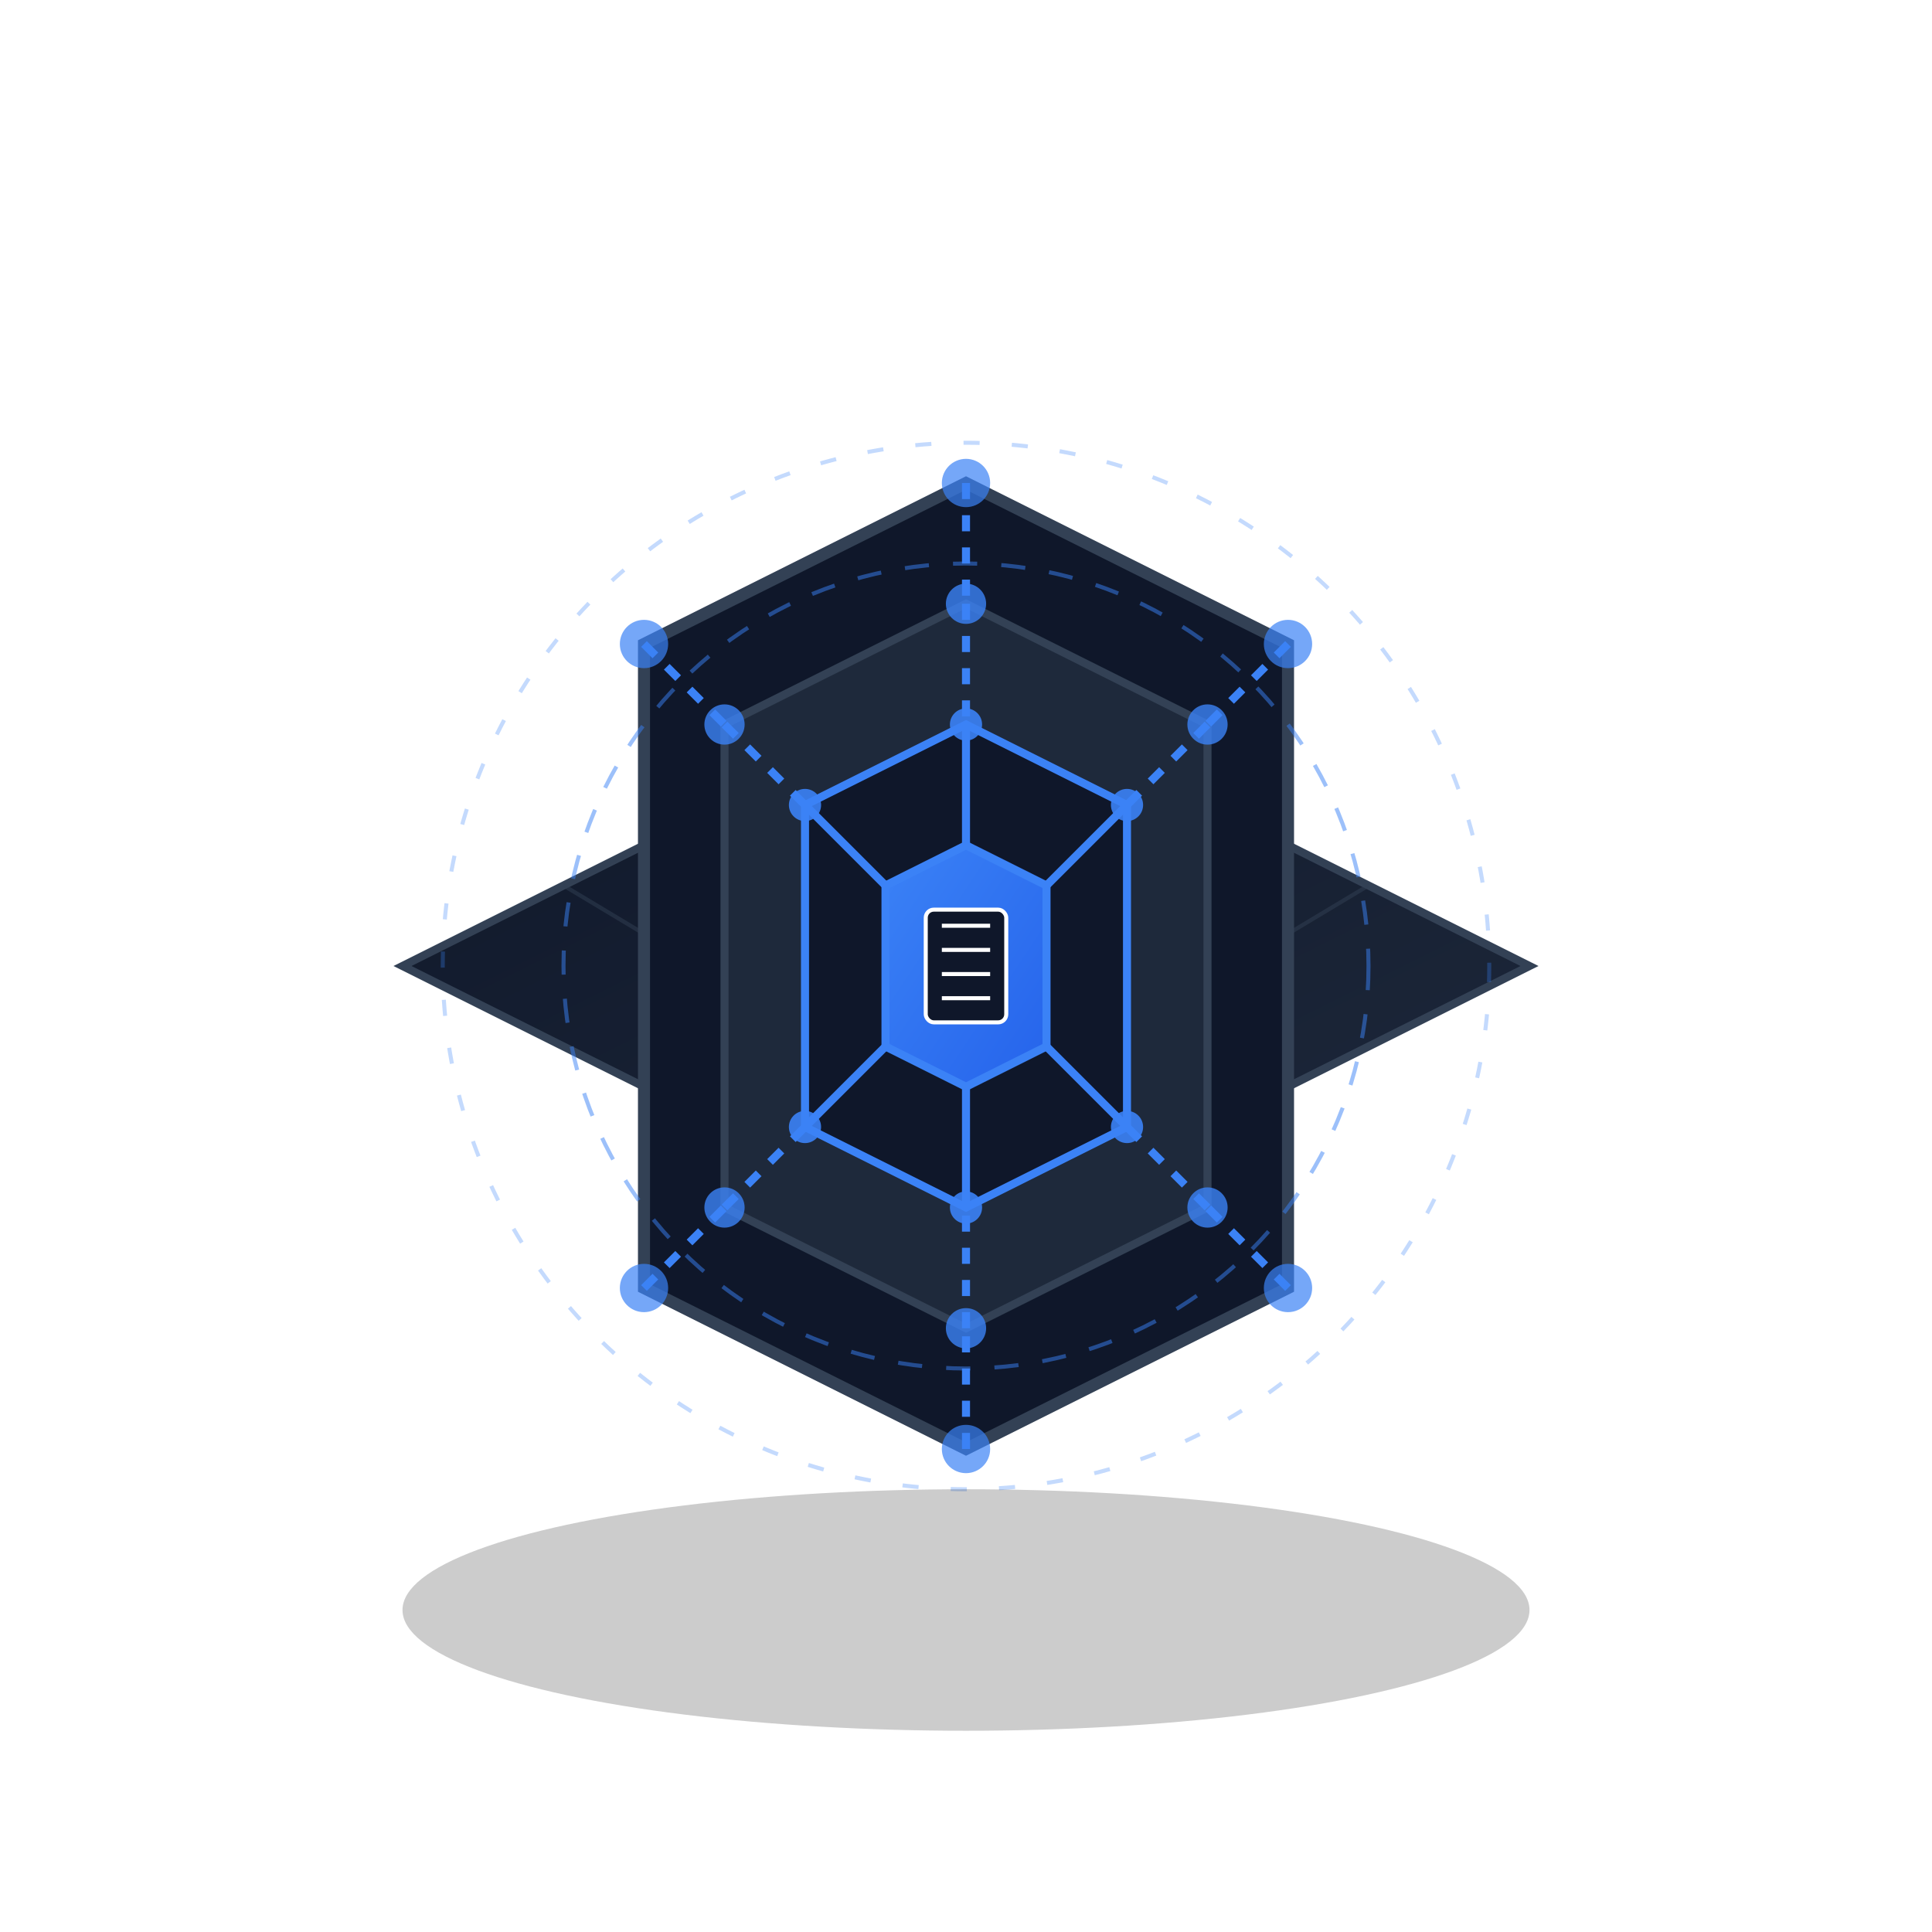
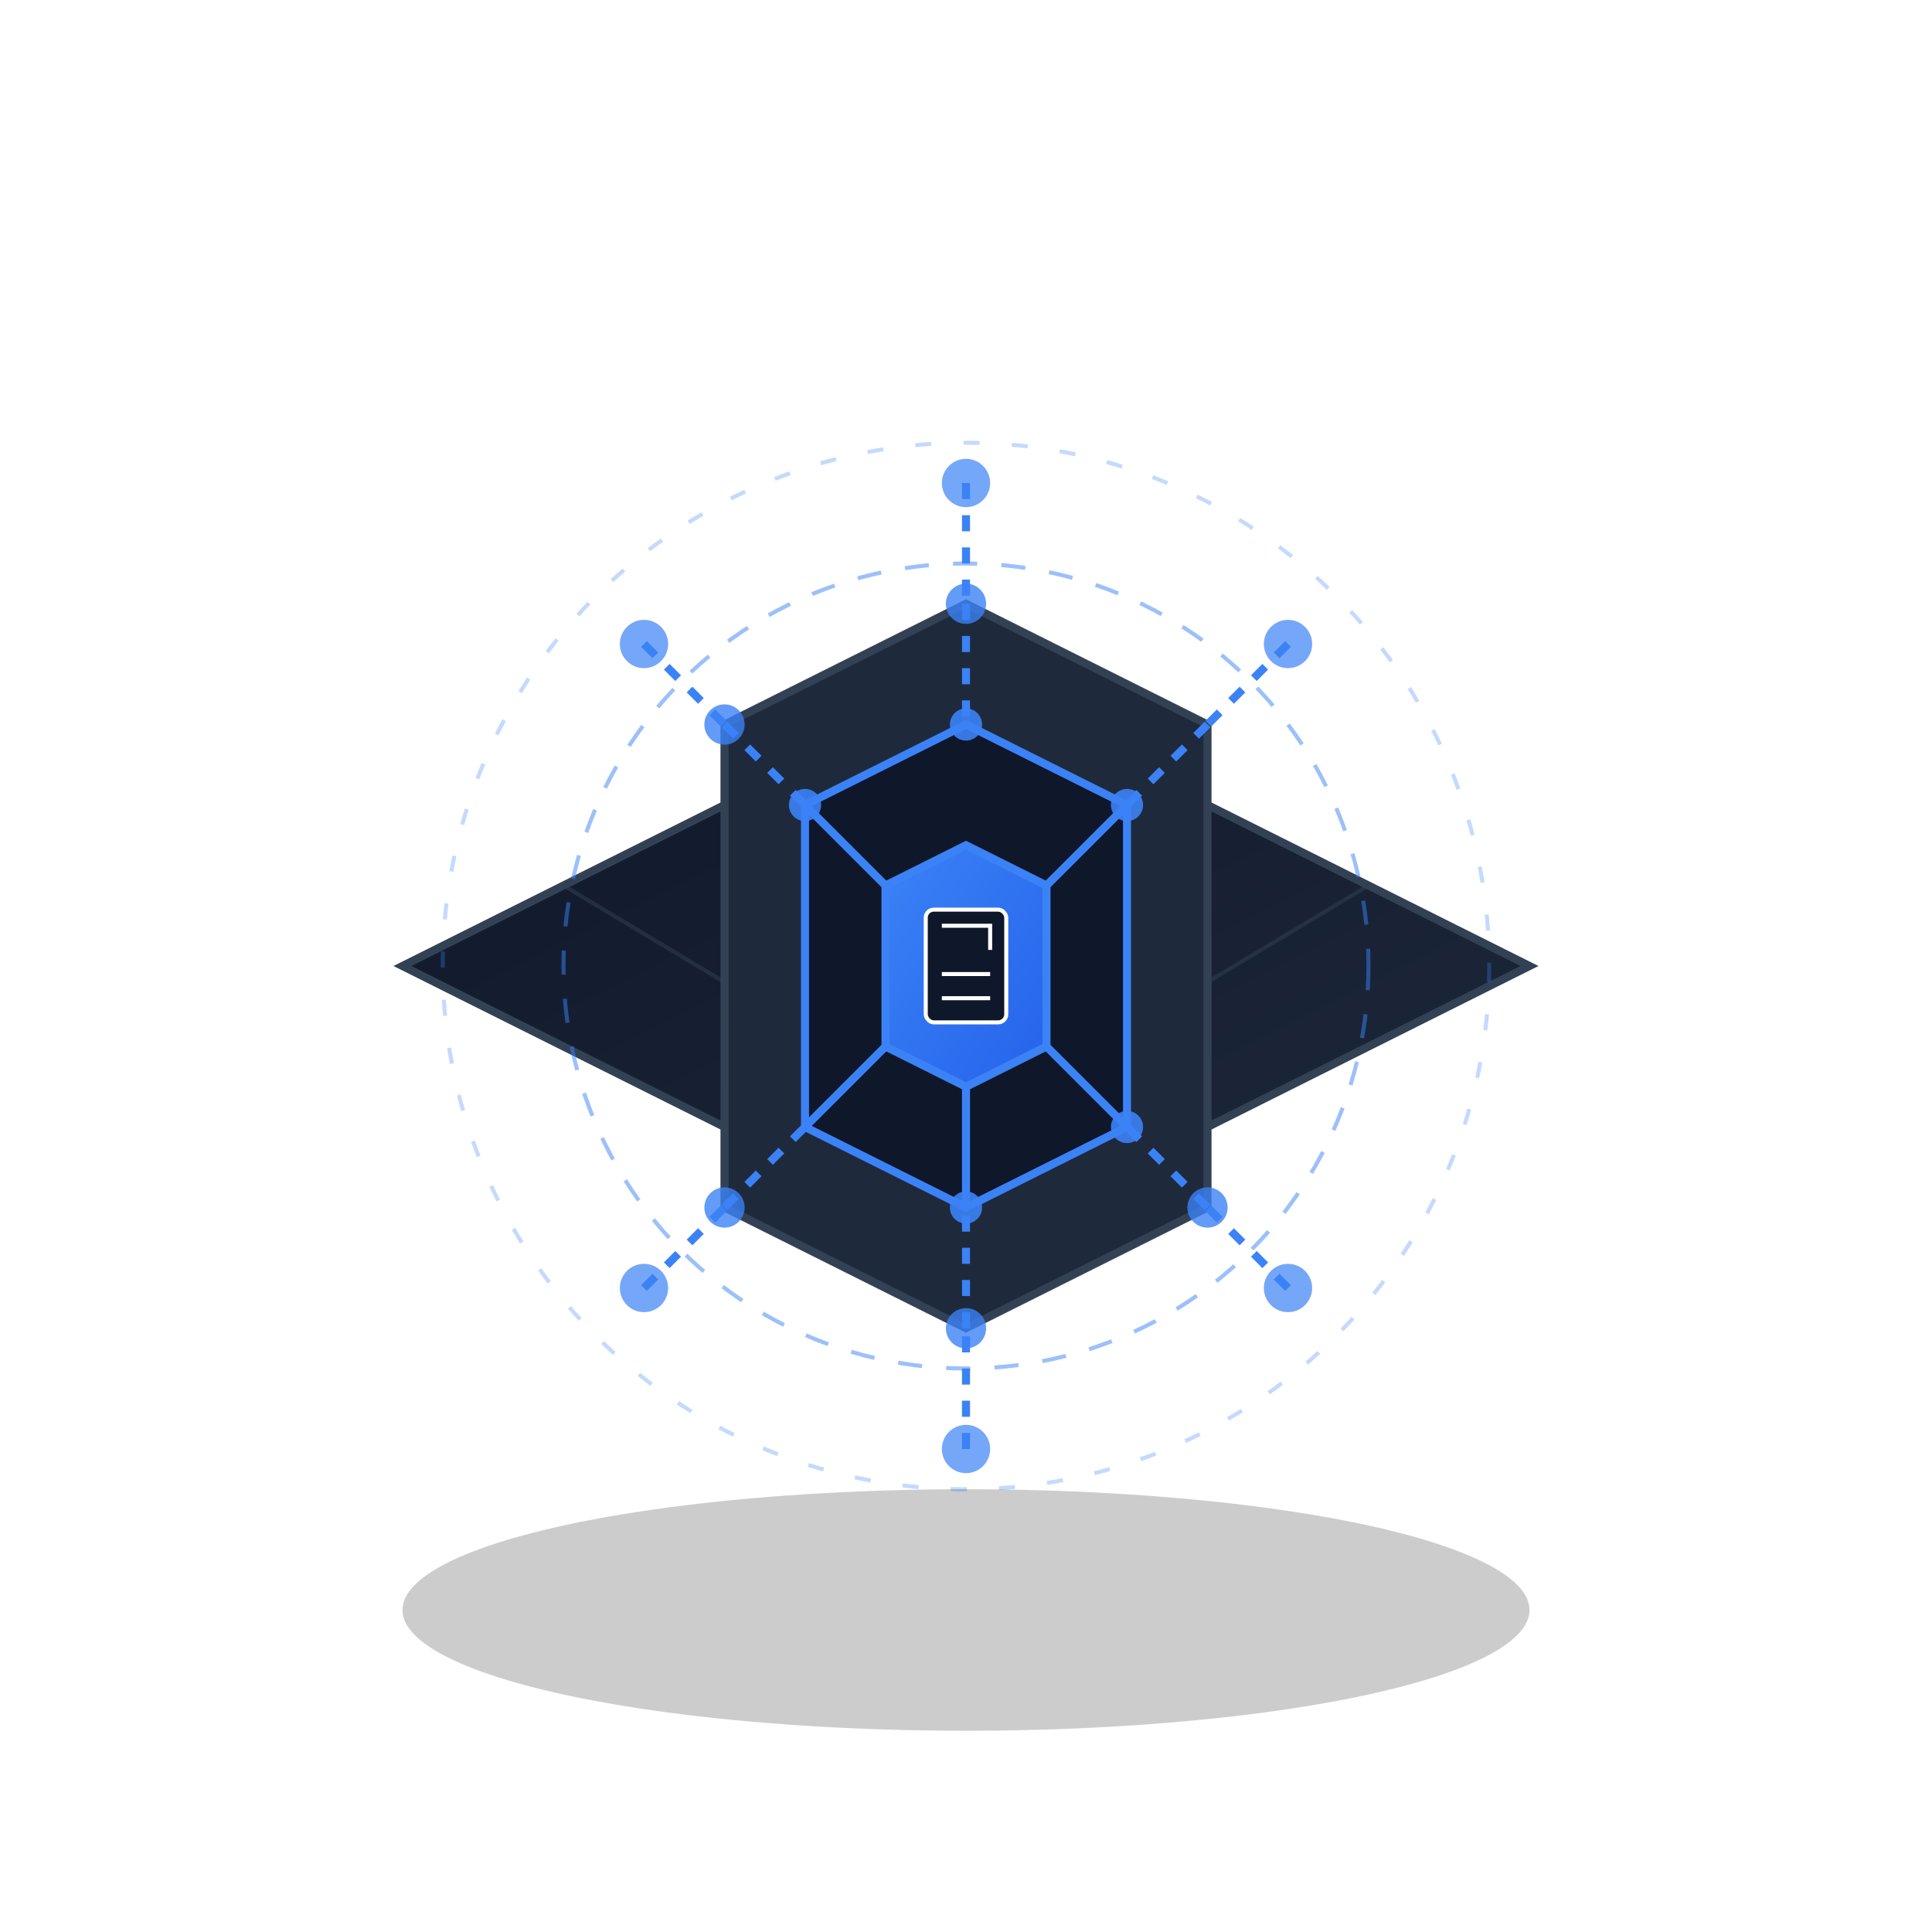
<svg xmlns="http://www.w3.org/2000/svg" width="240" height="240" viewBox="0 0 240 240" fill="none">
  <defs>
    <linearGradient id="darkGradient" x1="0%" y1="0%" x2="100%" y2="100%">
      <stop offset="0%" stop-color="#0F172A" />
      <stop offset="100%" stop-color="#1E293B" />
    </linearGradient>
    <linearGradient id="blueGradient" x1="0%" y1="0%" x2="100%" y2="100%">
      <stop offset="0%" stop-color="#3B82F6" />
      <stop offset="100%" stop-color="#2563EB" />
    </linearGradient>
    <filter id="glow" x="-20%" y="-20%" width="140%" height="140%">
      <feGaussianBlur stdDeviation="3" result="blur" />
      <feComposite in="SourceGraphic" in2="blur" operator="over" />
    </filter>
  </defs>
  <g transform="translate(120, 140)">
    <path d="M-70,-20 L0,-55 L70,-20 L0,15 Z" fill="url(#darkGradient)" stroke="#334155" stroke-width="1" />
    <path d="M-50,-30 L0,-55 M-30,-40 L0,-55 M-10,-50 L0,-55 M10,-50 L0,-55 M30,-40 L0,-55 M50,-30 L0,-55" stroke="#334155" stroke-width="0.5" opacity="0.5" />
    <path d="M-50,-30 L0,0 M-30,-40 L0,0 M-10,-50 L0,0 M10,-50 L0,0 M30,-40 L0,0 M50,-30 L0,0" stroke="#334155" stroke-width="0.5" opacity="0.5" />
  </g>
  <g transform="translate(120, 120)">
-     <path d="M0,-60 L40,-40 L40,40 L0,60 L-40,40 L-40,-40 Z" fill="#0F172A" stroke="#334155" stroke-width="1.5" />
    <path d="M0,-45 L30,-30 L30,30 L0,45 L-30,30 L-30,-30 Z" fill="#1E293B" stroke="#334155" stroke-width="1" />
    <path d="M0,-30 L20,-20 L20,20 L0,30 L-20,20 L-20,-20 Z" fill="#0F172A" stroke="#3B82F6" stroke-width="1" />
    <path d="M0,-15 L10,-10 L10,10 L0,15 L-10,10 L-10,-10 Z" fill="url(#blueGradient)" filter="url(#glow)" />
    <path d="M0,-15 L10,-10 L10,10 L0,15 L-10,10 L-10,-10 Z" stroke="#3B82F6" stroke-width="1" fill="none" />
    <rect x="-5" y="-7" width="10" height="14" rx="1" fill="#0F172A" stroke="#FFFFFF" stroke-width="0.5" />
-     <path d="M-3,-5 L3,-5 M-3,-2 L3,-2 M-3,1 L3,1 M-3,4 L3,4" stroke="#FFFFFF" stroke-width="0.5" />
+     <path d="M-3,-5 L3,-5 L3,-2 M-3,1 L3,1 M-3,4 L3,4" stroke="#FFFFFF" stroke-width="0.5" />
  </g>
  <g transform="translate(120, 120)">
    <path d="M0,-60 L0,-45" stroke="#3B82F6" stroke-width="1" stroke-dasharray="2 2" />
    <path d="M40,-40 L30,-30" stroke="#3B82F6" stroke-width="1" stroke-dasharray="2 2" />
    <path d="M40,40 L30,30" stroke="#3B82F6" stroke-width="1" stroke-dasharray="2 2" />
    <path d="M0,60 L0,45" stroke="#3B82F6" stroke-width="1" stroke-dasharray="2 2" />
    <path d="M-40,40 L-30,30" stroke="#3B82F6" stroke-width="1" stroke-dasharray="2 2" />
    <path d="M-40,-40 L-30,-30" stroke="#3B82F6" stroke-width="1" stroke-dasharray="2 2" />
    <path d="M0,-45 L0,-30" stroke="#3B82F6" stroke-width="1" stroke-dasharray="2 2" />
    <path d="M30,-30 L20,-20" stroke="#3B82F6" stroke-width="1" stroke-dasharray="2 2" />
    <path d="M30,30 L20,20" stroke="#3B82F6" stroke-width="1" stroke-dasharray="2 2" />
    <path d="M0,45 L0,30" stroke="#3B82F6" stroke-width="1" stroke-dasharray="2 2" />
    <path d="M-30,30 L-20,20" stroke="#3B82F6" stroke-width="1" stroke-dasharray="2 2" />
    <path d="M-30,-30 L-20,-20" stroke="#3B82F6" stroke-width="1" stroke-dasharray="2 2" />
-     <path d="M0,-30 L0,-15" stroke="#3B82F6" stroke-width="1" />
    <path d="M20,-20 L10,-10" stroke="#3B82F6" stroke-width="1" />
    <path d="M20,20 L10,10" stroke="#3B82F6" stroke-width="1" />
    <path d="M0,30 L0,15" stroke="#3B82F6" stroke-width="1" />
    <path d="M-20,20 L-10,10" stroke="#3B82F6" stroke-width="1" />
    <path d="M-20,-20 L-10,-10" stroke="#3B82F6" stroke-width="1" />
  </g>
  <g transform="translate(120, 120)">
    <circle cx="0" cy="-60" r="3" fill="#3B82F6" opacity="0.7" />
    <circle cx="40" cy="-40" r="3" fill="#3B82F6" opacity="0.7" />
    <circle cx="40" cy="40" r="3" fill="#3B82F6" opacity="0.7" />
    <circle cx="0" cy="60" r="3" fill="#3B82F6" opacity="0.7" />
    <circle cx="-40" cy="40" r="3" fill="#3B82F6" opacity="0.7" />
    <circle cx="-40" cy="-40" r="3" fill="#3B82F6" opacity="0.7" />
    <circle cx="0" cy="-45" r="2.5" fill="#3B82F6" opacity="0.8" />
-     <circle cx="30" cy="-30" r="2.5" fill="#3B82F6" opacity="0.8" />
    <circle cx="30" cy="30" r="2.5" fill="#3B82F6" opacity="0.8" />
    <circle cx="0" cy="45" r="2.5" fill="#3B82F6" opacity="0.8" />
    <circle cx="-30" cy="30" r="2.5" fill="#3B82F6" opacity="0.8" />
    <circle cx="-30" cy="-30" r="2.5" fill="#3B82F6" opacity="0.8" />
    <circle cx="0" cy="-30" r="2" fill="#3B82F6" opacity="0.9" />
    <circle cx="20" cy="-20" r="2" fill="#3B82F6" opacity="0.9" />
    <circle cx="20" cy="20" r="2" fill="#3B82F6" opacity="0.9" />
    <circle cx="0" cy="30" r="2" fill="#3B82F6" opacity="0.9" />
-     <circle cx="-20" cy="20" r="2" fill="#3B82F6" opacity="0.9" />
    <circle cx="-20" cy="-20" r="2" fill="#3B82F6" opacity="0.9" />
  </g>
  <g transform="translate(120, 120)">
    <circle cx="0" cy="0" r="50" stroke="#3B82F6" stroke-width="0.5" stroke-dasharray="3 3" fill="none" opacity="0.5" />
    <circle cx="0" cy="0" r="65" stroke="#3B82F6" stroke-width="0.5" stroke-dasharray="2 4" fill="none" opacity="0.3" />
  </g>
  <ellipse cx="120" cy="200" rx="70" ry="15" fill="black" opacity="0.2" />
</svg>